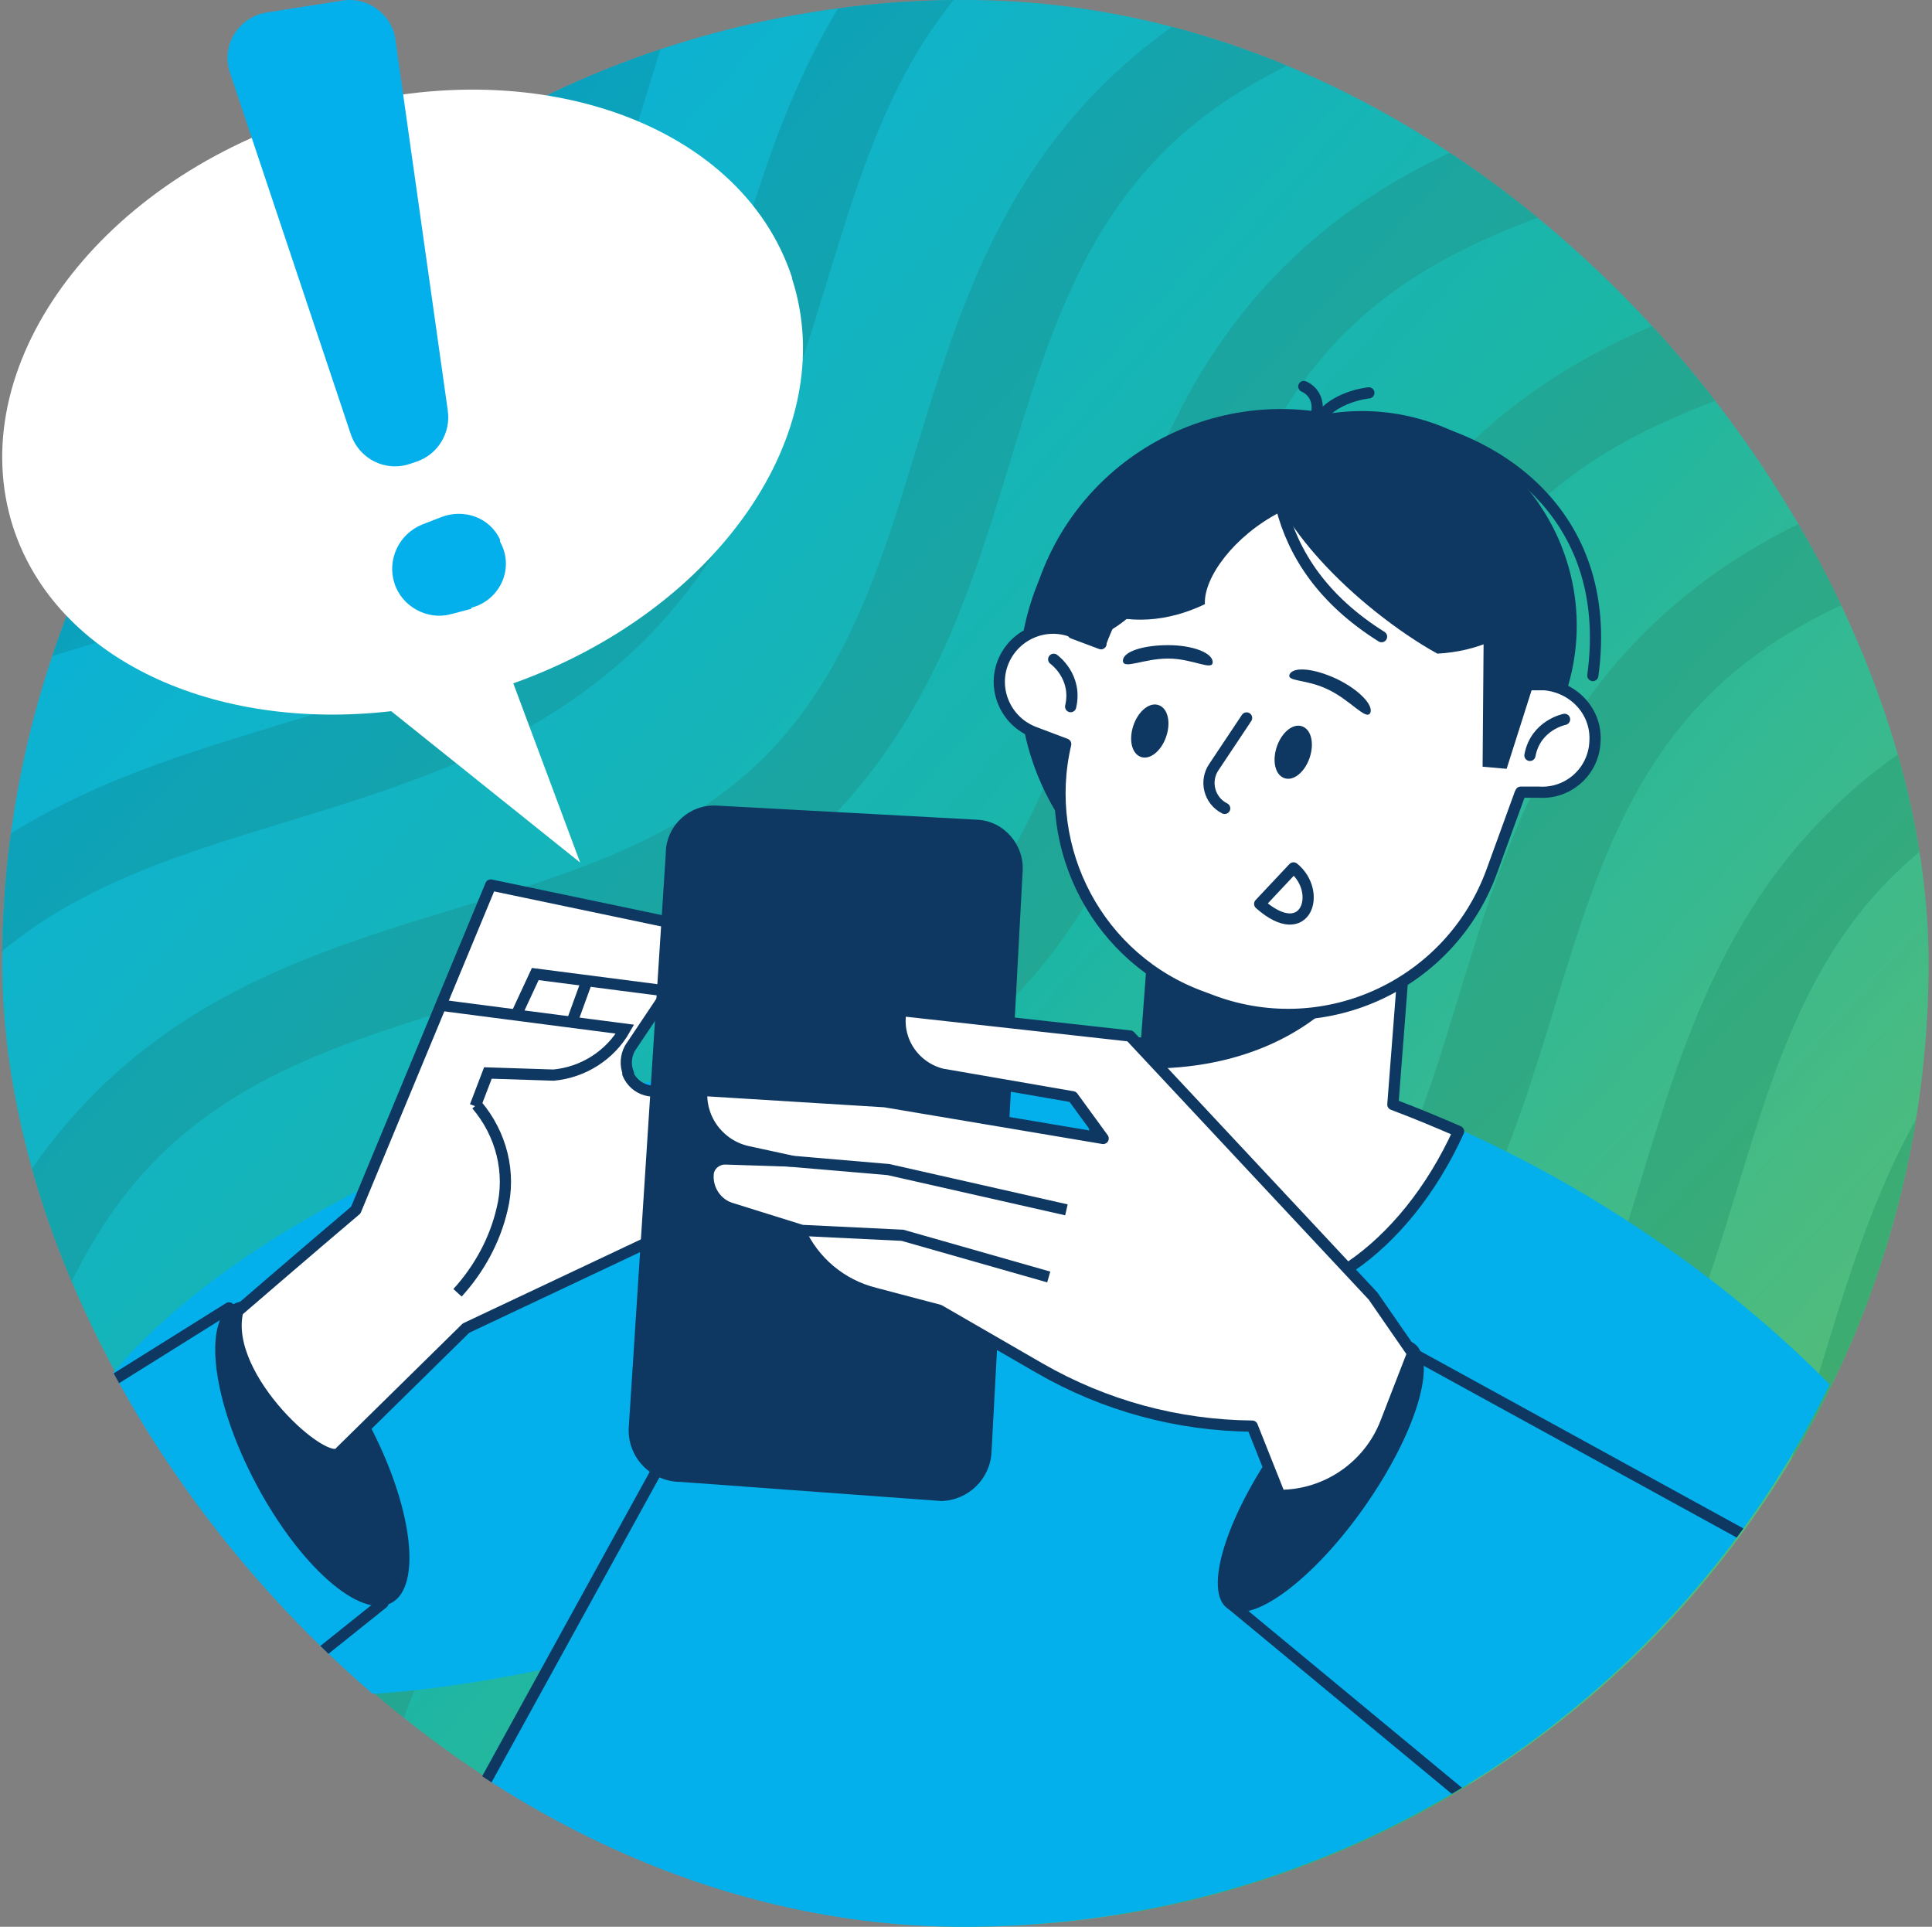
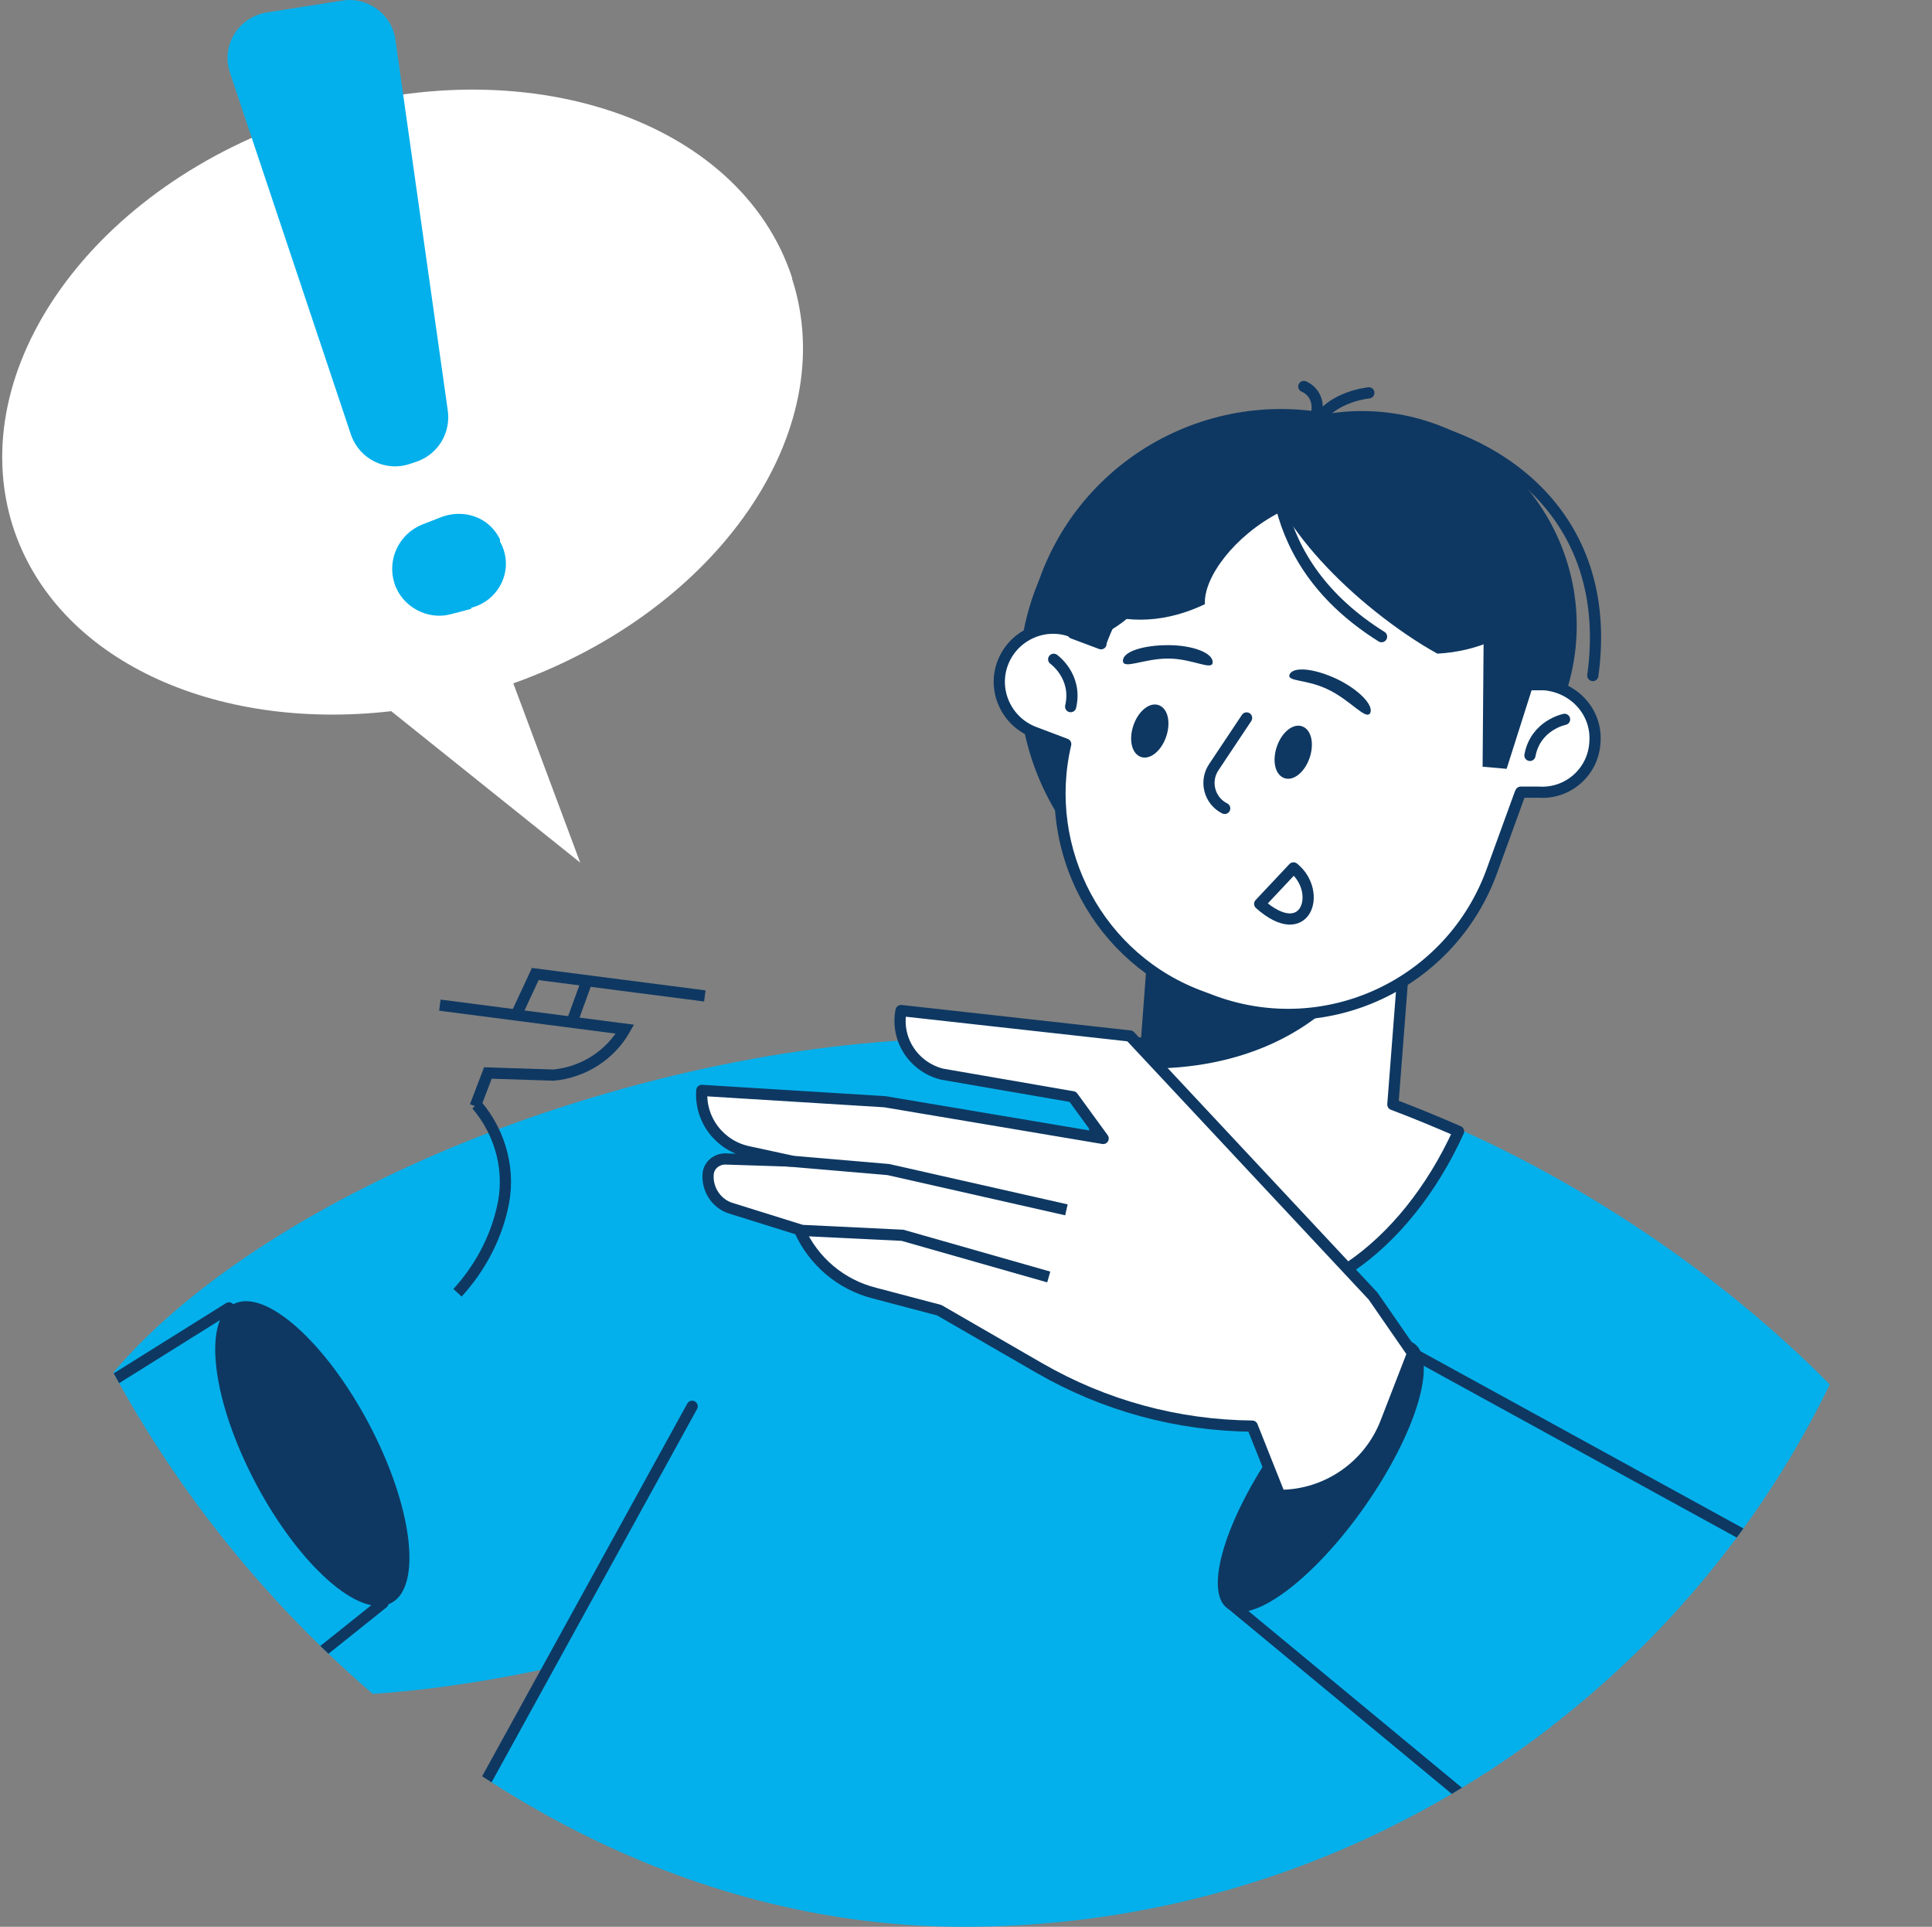
<svg xmlns="http://www.w3.org/2000/svg" width="345" height="344" viewBox="0 0 345 344" fill="none">
  <rect x="0" y="0" width="345" height="344" fill="#808080" stroke="none" />
-   <rect x="0.393" width="344" height="344" rx="172" fill="url(#paint0_linear_820_13427)" />
  <g clip-path="url(#clip0_820_13427)">
-     <path fill-rule="evenodd" clip-rule="evenodd" d="M376.293 -68.9C382.193 -69 388.093 -69 393.993 -69L393.393 -68.5C393.193 -67.85 392.993 -67.175 392.793 -66.5C392.593 -65.825 392.393 -65.15 392.193 -64.5L392.123 -64.27C385.445 -42.441 378.529 -19.833 360.093 -0.9L359.893 -0.7L359.693 -0.5C359.693 -0.5 359.593 -0.4 359.593 -0.3H359.493L359.293 -0.1C340.504 18.292 317.86 25.219 296.078 31.882L295.693 32L295.373 32.098C274.888 38.362 255.214 44.379 240.093 59.5C224.972 74.621 218.956 94.295 212.691 114.779L212.593 115.1L212.523 115.33C205.845 137.159 198.929 159.767 180.493 178.7L180.093 179.1L179.693 179.5C160.904 197.892 138.26 204.819 116.478 211.482L116.093 211.6L115.773 211.698C95.288 217.962 75.615 223.979 60.493 239.1C45.372 254.221 39.356 273.895 33.091 294.379L32.993 294.7L32.923 294.93C26.245 316.759 19.329 339.367 0.893 358.3L0.493 358.7L0.293 358.9L0.093 359.1C-18.696 377.492 -41.34 384.419 -63.122 391.082L-63.507 391.2L-64.141 391.395C-75.922 395.027 -87.495 398.595 -98.007 403.9C-98.16 400.89 -98.287 397.853 -98.414 394.804C-98.537 391.877 -98.66 388.939 -98.807 386C-88.007 381.1 -76.907 377.7 -66.007 374.4C-45.607 368.2 -25.907 362.2 -10.807 347.3C4.093 332.2 10.093 312.5 16.293 292.1L16.303 292.068C23.1 269.878 30.203 246.691 49.293 227.6C68.393 208.5 91.493 201.4 113.793 194.6C134.193 188.4 153.893 182.4 168.993 167.5C183.893 152.4 189.893 132.7 196.093 112.3L196.103 112.268C202.9 90.078 210.002 66.891 229.093 47.8C248.193 28.7 271.293 21.6 293.593 14.8C313.993 8.6 333.693 2.6 348.793 -12.3C363.693 -27.4 369.693 -47.1 375.893 -67.5C375.943 -67.75 376.018 -67.975 376.093 -68.2C376.168 -68.425 376.243 -68.65 376.293 -68.9ZM332.583 -68.405C338.583 -68.503 344.489 -68.6 350.492 -68.6L350.092 -68.1C344.992 -55.9 338.192 -44 327.792 -33.3L327.392 -32.9L326.992 -32.5C308.203 -14.108 285.559 -7.181 263.777 -0.518L263.392 -0.4L263.071 -0.302C242.587 5.962 222.913 11.979 207.792 27.1C192.671 42.221 186.655 61.895 180.39 82.379L180.292 82.7L180.222 82.93C173.544 104.759 166.627 127.367 148.192 146.3L147.792 146.7L147.392 147.1C128.603 165.492 105.959 172.419 84.177 179.082L84.177 179.082L83.792 179.2L83.471 179.298C62.987 185.562 43.313 191.579 28.192 206.7C13.071 221.821 7.055 241.494 0.79 261.979L0.692 262.3L0.622 262.53C-6.056 284.359 -12.973 306.966 -31.408 325.9L-31.708 326.2L-31.908 326.4L-32.308 326.8C-51.097 345.192 -73.741 352.119 -95.523 358.782L-95.908 358.9L-99.808 360.1C-99.908 357.2 -100.033 354.3 -100.158 351.4L-100.158 351.399C-100.283 348.5 -100.408 345.6 -100.508 342.7C-99.808 342.4 -99.108 342.2 -98.408 342C-78.008 335.8 -58.308 329.8 -43.208 314.9C-28.308 299.8 -22.308 280.1 -16.108 259.7L-16.098 259.668C-9.301 237.478 -2.199 214.291 16.892 195.2C35.992 176.1 59.092 169 81.392 162.2C101.792 156 121.492 150 136.592 135.1C151.492 120 157.492 100.3 163.692 79.9L163.702 79.868C170.499 57.678 177.601 34.491 196.692 15.4C215.792 -3.7 238.892 -10.8 261.192 -17.6C281.592 -23.8 301.292 -29.8 316.392 -44.7C323.292 -51.7 328.292 -59.8 332.292 -68.4L332.583 -68.405ZM-43.058 -65.45L-43.055 -65.45C-39.764 -65.475 -36.474 -65.499 -33.208 -65.5C-36.808 -59.6 -41.108 -54 -46.308 -48.7C-46.348 -48.619 -46.405 -48.554 -46.465 -48.486C-46.553 -48.386 -46.648 -48.279 -46.708 -48.1H-46.808L-47.108 -47.8C-65.008 -30.4 -86.408 -23.2 -107.008 -16.9C-106.908 -17.95 -106.783 -18.975 -106.658 -20L-106.658 -20L-106.658 -20C-106.533 -21.025 -106.408 -22.05 -106.308 -23.1C-105.708 -27.2 -105.108 -31.3 -104.408 -35.4C-87.208 -40.9 -70.908 -47.1 -58.008 -59.8C-56.208 -61.6 -54.508 -63.5 -53.008 -65.4C-49.708 -65.4 -46.383 -65.425 -43.058 -65.45ZM106.993 -66.6C100.193 -66.6 93.393 -66.5 86.693 -66.4C76.593 -50.9 71.393 -34 66.393 -17.5C60.193 2.9 54.193 22.6 39.293 37.7C24.193 52.6 4.493 58.6 -15.907 64.8C-38.207 71.6 -61.307 78.7 -80.407 97.8C-94.007 111.4 -101.507 127.1 -107.207 143.1C-106.807 159 -106.407 174.9 -105.907 190.7V192.3C-102.429 183.747 -99.747 175.016 -97.112 166.442C-96.943 165.894 -96.775 165.347 -96.607 164.8L-96.509 164.479C-90.245 143.994 -84.228 124.321 -69.107 109.2C-53.986 94.079 -34.312 88.062 -13.828 81.798L-13.507 81.7L-13.122 81.582L-13.122 81.582C8.66 74.919 31.304 67.992 50.093 49.6L50.293 49.4L50.493 49.2L50.693 49L50.993 48.7C69.428 29.766 76.344 7.159 83.023 -14.67L83.093 -14.9C88.793 -33.7 94.393 -51.9 106.893 -66.5L106.993 -66.6ZM272.391 -68C280.791 -68.1 289.191 -68.2 297.591 -68.2L297.491 -68.1C297.191 -67.75 296.891 -67.425 296.591 -67.1C296.291 -66.775 295.991 -66.45 295.691 -66.1L295.291 -65.7L294.891 -65.3C276.102 -46.908 253.458 -39.981 231.676 -33.318L231.291 -33.2C210.691 -27 190.391 -20.6 175.191 -5.4C160.07 9.721 154.054 29.394 147.789 49.879L147.691 50.2L147.621 50.43C140.943 72.259 134.027 94.866 115.591 113.8L115.191 114.2L114.791 114.6C96.002 132.991 73.358 139.919 51.576 146.582L51.576 146.582L51.191 146.7L50.871 146.798L50.87 146.798C30.386 153.062 10.713 159.079 -4.409 174.2C-19.53 189.321 -25.546 208.994 -31.811 229.479L-31.909 229.8L-31.979 230.03C-38.657 251.859 -45.573 274.466 -64.009 293.4L-64.209 293.6L-64.409 293.8L-64.809 294.2C-76.009 305.2 -88.609 312.1 -101.609 317.3C-101.709 314.35 -101.834 311.4 -101.959 308.45C-102.084 305.5 -102.209 302.55 -102.309 299.6C-92.609 295.4 -83.509 290.1 -75.709 282.4C-60.809 267.3 -54.809 247.6 -48.609 227.2L-48.599 227.168C-41.802 204.978 -34.7 181.791 -15.609 162.7C3.491 143.6 26.591 136.5 48.891 129.7C69.291 123.5 88.991 117.5 104.091 102.6C118.991 87.5 124.991 67.8 131.191 47.4L131.201 47.368C137.998 25.178 145.1 1.991 164.191 -17.1C183.291 -36.2 206.391 -43.3 228.691 -50.1L229.162 -50.245C244.595 -54.993 259.522 -59.586 272.391 -68ZM155.393 -67C147.093 -62.5 139.093 -57 131.793 -49.6C112.702 -30.509 105.6 -7.322 98.803 14.868L98.803 14.868L98.793 14.9C92.593 35.3 86.593 55 71.693 70.1C56.593 85 36.893 91 16.493 97.2C-5.807 104 -28.907 111.1 -48.007 130.2C-67.098 149.291 -74.2 172.478 -80.997 194.668L-81.007 194.7C-86.607 213.2 -92.107 231.1 -104.207 245.5C-104.057 249.15 -103.932 252.774 -103.807 256.399L-103.807 256.4C-103.682 260.025 -103.557 263.65 -103.407 267.3C-101.307 265.6 -99.207 263.7 -97.107 261.7L-96.707 261.3L-96.507 261.1L-96.307 260.9C-77.872 241.966 -70.956 219.359 -64.277 197.53L-64.207 197.3L-64.109 196.979C-57.844 176.494 -51.828 156.821 -36.707 141.7C-21.586 126.579 -1.913 120.562 18.572 114.298L18.893 114.2L19.278 114.082L19.278 114.082C41.06 107.419 63.704 100.492 82.493 82.1C82.56 82.1 82.626 82.011 82.693 81.922C82.726 81.878 82.76 81.833 82.793 81.8H82.893V81.6H82.993V81.4H83.093V81.3C101.528 62.366 108.445 39.759 115.123 17.93L115.193 17.7L115.291 17.379C121.556 -3.106 127.572 -22.779 142.693 -37.9C157.814 -53.021 177.488 -59.038 197.972 -65.302L198.293 -65.4C199.308 -65.738 200.354 -66.045 201.415 -66.355L201.415 -66.356C202.236 -66.596 203.064 -66.838 203.893 -67.1C195.743 -67.05 187.593 -66.975 179.443 -66.9C171.293 -66.825 163.143 -66.75 154.993 -66.7L155.393 -67ZM38.994 -66.1C44.894 -66.2 50.894 -66.2 56.794 -66.2L56.594 -66.1C54.494 -60 52.494 -53.7 50.594 -47.4L50.523 -47.17C43.845 -25.341 36.929 -2.734 18.494 16.2L18.094 16.6C18.094 16.6 17.894 16.8 17.894 16.9H17.794L17.694 17C-1.096 35.392 -23.739 42.319 -45.522 48.982L-45.906 49.1L-46.227 49.198C-66.712 55.462 -86.385 61.479 -101.506 76.6C-104.106 79.2 -106.406 82 -108.506 84.8C-108.556 80.987 -108.63 77.15 -108.704 73.301C-108.78 69.376 -108.856 65.438 -108.906 61.5C-90.606 45.2 -69.106 38.6 -48.406 32.3C-28.006 26.1 -8.306 20.1 6.794 5.2C21.694 -9.9 27.694 -29.5 33.894 -50C35.494 -55.4 37.194 -60.7 38.994 -66.1ZM13.893 -65.8H13.892C7.992 -65.8 2.092 -65.8 -3.907 -65.7C-8.807 -51.4 -14.907 -38.1 -25.607 -27.2C-40.707 -12.3 -60.407 -6.3 -80.807 -0.1C-90.407 2.8 -100.107 5.8 -109.607 9.7C-109.607 15.7 -109.507 21.7 -109.407 27.7C-99.661 23.225 -89.222 20.035 -78.485 16.754L-78.307 16.7L-77.923 16.582C-56.141 9.919 -33.497 2.992 -14.707 -15.4L-14.307 -15.8L-13.907 -16.2C0.793 -31.2 8.193 -48.4 13.893 -65.8ZM450.893 404.25C451.168 409.2 451.443 414.15 451.693 419.1H435.293C441.893 410.2 446.393 400.1 450.093 389.4C450.343 394.35 450.618 399.3 450.893 404.25ZM208.793 420.9C212.493 413.8 216.993 407.1 222.993 401.1C238.114 385.979 257.788 379.963 278.273 373.698L278.593 373.6L278.978 373.482C300.76 366.819 323.404 359.892 342.193 341.5L342.593 341.1L342.793 340.9L342.993 340.7C361.429 321.767 368.345 299.159 375.023 277.33L375.093 277.1L375.191 276.779L375.192 276.779C381.456 256.294 387.472 236.621 402.593 221.5C412.793 211.3 425.093 205.2 438.293 200.4L437.093 183C420.893 188.7 404.993 196.2 391.193 210C372.102 229.091 365 252.278 358.203 274.469L358.193 274.5C351.993 294.9 345.993 314.6 331.093 329.7C315.993 344.6 296.293 350.6 275.893 356.8C253.593 363.6 230.493 370.7 211.393 389.8C201.793 399.4 195.193 410.1 190.193 421.2C196.287 421.2 202.284 421.103 208.375 421.005H208.377H208.379H208.382H208.384H208.387H208.389H208.392L208.693 421L208.793 420.9ZM407.193 406.5C401.893 411.6 396.293 415.8 390.593 419.4L347.693 419.7C365.693 414.1 382.693 407.9 396.193 394.7C411.093 379.6 417.093 359.9 423.293 339.5C428.393 322.6 433.693 305.3 444.293 289.5C444.643 295.052 444.969 300.603 445.294 306.155C445.619 311.703 445.943 317.252 446.293 322.8C444.093 329.1 442.093 335.5 440.093 342L440.023 342.23L440.023 342.231C433.345 364.059 426.428 386.667 407.993 405.6C407.993 405.6 407.893 405.8 407.893 405.9H407.793L407.593 406.1L407.193 406.5ZM66.392 422.7C84.592 403.8 91.492 381.2 98.092 359.5L98.19 359.179C104.455 338.694 110.471 319.021 125.592 303.9C140.713 288.779 160.386 282.763 180.871 276.498L180.871 276.498L181.192 276.4L181.577 276.282C203.359 269.619 226.003 262.692 244.792 244.3L244.992 244.1H245.092C245.092 244 245.192 243.9 245.192 243.9L245.492 243.6V243.4C263.927 224.467 270.844 201.859 277.522 180.03L277.522 180.03L277.592 179.8L277.69 179.479C283.955 158.994 289.971 139.321 305.092 124.2C320.213 109.079 339.887 103.062 360.371 96.798L360.692 96.7L361.077 96.582C382.859 89.919 405.503 82.992 424.292 64.6L424.692 64.2L425.092 63.8C425.992 62.9 426.892 61.9 427.692 61C427.342 56.9 426.967 52.8 426.592 48.7C426.217 44.6 425.842 40.5 425.492 36.4C422.192 42.3 418.192 47.9 413.292 52.9C398.192 67.8 378.492 73.8 358.092 80C335.792 86.8 312.692 93.9 293.592 113C274.501 132.091 267.399 155.278 260.602 177.468L260.592 177.5C254.392 197.9 248.392 217.6 233.492 232.7C218.392 247.6 198.692 253.6 178.292 259.8C155.992 266.6 132.892 273.7 113.792 292.8C94.701 311.891 87.599 335.078 80.802 357.268L80.792 357.3C74.592 377.7 68.592 397.4 53.692 412.5C49.292 416.8 44.492 420.4 39.492 423.4L65.892 423.1L66.392 422.7ZM-31.509 423.75C-31.684 423.8 -31.859 423.85 -32.009 423.9L-32.609 424.3L-78.809 424.9C-64.49 416.547 -49.182 411.853 -34.262 407.278L-34.009 407.2C-13.609 401 6.091 395 21.191 380.1C36.091 365 42.091 345.3 48.291 324.9L48.301 324.869C55.098 302.678 62.2 279.491 81.291 260.4C100.391 241.3 123.491 234.2 145.791 227.4C166.191 221.2 185.891 215.2 200.991 200.3C215.891 185.2 221.891 165.5 228.091 145.1L228.101 145.069C234.898 122.878 242 99.691 261.091 80.6C280.191 61.5 303.291 54.4 325.591 47.6C345.991 41.4 365.691 35.4 380.791 20.5C395.691 5.4 401.691 -14.3 407.891 -34.7C409.991 -41.9 412.291 -49.1 414.891 -56.3L419.391 -19.7C419.591 -18.6 419.691 -17.6 419.791 -16.5C414.091 0.3 406.691 17 392.591 31.5L392.191 31.9L391.791 32.3C373.002 50.692 350.358 57.619 328.576 64.282L328.191 64.4L327.871 64.498C307.386 70.763 287.712 76.779 272.591 91.9C257.47 107.021 251.454 126.695 245.189 147.18L245.091 147.5L245.021 147.73C238.343 169.559 231.427 192.167 212.991 211.1L212.591 211.5L212.191 211.9C193.402 230.292 170.758 237.219 148.976 243.882L148.591 244L148.271 244.098C127.786 250.363 108.113 256.379 92.991 271.5C77.87 286.621 71.854 306.295 65.59 326.779L65.491 327.1L65.421 327.33C58.743 349.159 51.827 371.767 33.391 390.7L33.191 390.9L32.991 391.1L32.591 391.5C13.802 409.892 -8.842 416.819 -30.624 423.482L-31.009 423.6C-31.159 423.65 -31.334 423.7 -31.509 423.75ZM120.193 422C124.186 412.589 127.185 402.906 130.134 393.382L130.593 391.9L130.691 391.579C136.956 371.095 142.972 351.421 158.093 336.3C173.214 321.179 192.888 315.163 213.373 308.898L213.693 308.8L214.078 308.682C235.86 302.019 258.504 295.092 277.293 276.7L277.693 276.3L278.093 275.9C296.529 256.967 303.445 234.359 310.123 212.53L310.193 212.3L310.291 211.979C316.556 191.495 322.572 171.821 337.693 156.7C352.814 141.579 372.488 135.563 392.973 129.298L393.293 129.2L394.545 128.815C407.146 124.941 420.001 120.988 432.293 114.6C431.894 108.604 431.394 102.607 430.894 96.611L430.893 96.6C418.693 103.7 404.893 108 390.793 112.3C368.493 119.1 345.393 126.2 326.293 145.3C307.202 164.391 300.1 187.578 293.303 209.769L293.293 209.8C287.093 230.2 281.093 249.9 266.193 265C251.093 279.9 231.393 285.9 210.993 292.1C188.693 298.9 165.593 306 146.493 325.1C127.402 344.191 120.3 367.378 113.503 389.569L113.493 389.6L113.274 390.316L113.274 390.316C109.85 401.469 106.491 412.414 101.693 422.4C104.743 422.4 107.793 422.35 110.843 422.3C113.893 422.25 116.943 422.2 119.993 422.2L120.193 422ZM190.492 368.8C176.092 383.2 169.892 401.9 163.892 421.5L163.692 421.7C157.792 421.8 151.892 421.9 145.992 421.9C152.692 399.7 159.792 376.7 178.892 357.6C197.992 338.5 221.092 331.4 243.392 324.6C263.792 318.4 283.492 312.4 298.592 297.5C313.492 282.4 319.492 262.7 325.692 242.3L325.702 242.268C332.499 220.078 339.601 196.891 358.692 177.8C377.792 158.7 400.892 151.6 423.192 144.8C426.892 143.7 430.592 142.6 434.192 141.4C434.392 144.3 434.592 147.175 434.792 150.05C434.992 152.925 435.192 155.8 435.392 158.7C432.094 159.699 428.896 160.699 425.698 161.698L425.692 161.7L425.371 161.798C404.887 168.062 385.213 174.079 370.092 189.2C354.971 204.321 348.955 223.994 342.69 244.479L342.69 244.479L342.592 244.8L342.522 245.03C335.844 266.859 328.927 289.466 310.492 308.4L310.092 308.8L309.692 309.2C290.903 327.592 268.259 334.519 246.477 341.182L246.092 341.3L245.772 341.398C225.287 347.662 205.613 353.679 190.492 368.8ZM273.594 420.3C285.094 414.1 297.894 410.1 310.994 406.1L311.379 405.982C333.161 399.319 355.804 392.391 374.594 374L374.994 373.6L375.394 373.2C393.829 354.266 400.745 331.659 407.423 309.83L407.494 309.6L407.592 309.279C413.856 288.794 419.873 269.121 434.994 254C437.094 251.9 439.294 250 441.494 248.3C441.294 245.15 441.094 241.975 440.894 238.8L440.893 238.788C440.693 235.617 440.494 232.446 440.294 229.3C434.494 233 428.894 237.3 423.694 242.6C404.603 261.691 397.5 284.878 390.703 307.068L390.694 307.1C384.494 327.5 378.494 347.2 363.594 362.3C348.494 377.2 328.794 383.2 308.394 389.4L308.158 389.472L308.158 389.472C286.631 396.049 264.325 402.865 245.594 420.7C251.794 420.7 257.994 420.611 264.195 420.522C267.294 420.478 270.394 420.433 273.494 420.4L273.594 420.3Z" fill="url(#paint1_linear_820_13427)" />
-   </g>
+     </g>
  <g clip-path="url(#clip1_820_13427)">
    <path d="M353.379 317.761C368.254 294.944 340.386 250.421 291.135 218.314C241.884 186.208 189.9 178.677 175.026 201.494C160.152 224.311 188.02 268.836 237.27 300.942C286.521 333.048 338.505 340.579 353.379 317.761Z" fill="#04B0EB" />
    <path d="M122.129 291.735C184.813 273.642 244.483 240.277 236.483 212.561C228.484 184.845 171.183 177.044 108.499 195.137C45.815 213.229 1.485 250.365 9.485 278.081C17.485 305.797 59.445 309.828 122.129 291.735Z" fill="#04B0EB" />
    <path d="M277.1 308.576C285.705 266.281 242.458 210.686 195.71 201.175C148.963 191.664 109.6 276.576 86.1 319.576C77.495 361.871 117.801 344.828 164.549 354.339C211.296 363.85 268.495 350.871 277.1 308.576Z" fill="#04B0EB" />
    <path d="M204.69 186.345L206.708 159.469L251.375 162.876L248.725 197.196C252.763 198.71 256.675 200.35 260.46 201.991C250.871 223.062 232.954 235.68 216.929 231.138C201.409 226.721 192.829 207.416 195.226 185.335C198.381 185.587 201.535 185.966 204.69 186.345Z" fill="white" stroke="#0E3862" stroke-width="2" stroke-linecap="round" stroke-linejoin="round" />
    <path d="M204.311 190.762L206.708 159.596L235.098 161.741L243.299 173.097C235.35 184.453 221.471 191.014 204.311 190.762Z" fill="#0E3862" />
    <path d="M212.258 164.389C188.411 155.809 176.046 129.438 184.752 105.59L185.635 103.319C194.215 79.472 220.586 67.106 244.434 75.812C268.281 84.392 280.646 110.764 271.94 134.611L271.057 136.882C262.477 160.73 236.106 173.095 212.258 164.389Z" fill="#0E3862" />
    <path d="M227.527 155.053C207.591 147.861 197.37 125.906 204.563 105.97L207.212 98.652C214.405 78.716 236.359 68.496 256.295 75.688C276.231 82.88 286.452 104.835 279.26 124.771L276.61 132.089C269.418 152.025 247.463 162.245 227.527 155.053Z" fill="#0E3862" />
    <path d="M248.725 75.309C266.137 77.58 288.471 91.081 284.433 120.606" stroke="#0E3862" stroke-width="2" stroke-linecap="round" stroke-linejoin="round" />
    <path d="M191.567 113.036L196.614 114.929V114.676C203.932 94.614 226.139 84.141 246.201 91.46L248.22 92.217C261.847 97.138 270.932 108.872 273.203 122.247H275.853C281.152 122.752 285.19 127.168 284.812 132.467C284.559 137.767 280.017 141.805 274.717 141.426H271.563C271.563 141.426 271.563 141.552 271.437 141.678L266.39 155.558C259.071 175.62 236.99 186.093 216.802 178.775L214.783 178.017C196.109 171.33 185.889 151.646 190.305 132.846L184.627 130.701C179.706 128.808 177.183 123.256 179.075 118.336C180.968 113.415 186.519 110.891 191.44 112.784L191.567 113.036Z" fill="white" stroke="#0E3862" stroke-width="2" stroke-linecap="round" stroke-linejoin="round" />
    <path d="M194.973 113.919C203.048 111.901 213.269 98.526 219.83 80.482C211.754 82.501 201.534 95.876 195.099 113.919H194.973Z" fill="#0E3862" />
    <path d="M279.386 128.43C279.386 128.43 274.213 129.439 273.203 134.865" stroke="#0E3862" stroke-width="2" stroke-linecap="round" stroke-linejoin="round" />
    <path d="M188.16 117.705C188.16 117.705 192.45 120.733 191.188 126.159" stroke="#0E3862" stroke-width="2" stroke-linecap="round" stroke-linejoin="round" />
    <path d="M216.55 118.21C216.55 119.85 213.017 117.576 208.601 117.576C204.184 117.576 200.525 119.598 200.525 117.958C200.525 116.317 204.184 115.182 208.601 115.182C213.017 115.182 216.55 116.57 216.55 118.21Z" fill="#0E3862" />
    <path d="M244.687 127.293C243.93 128.681 241.138 124.967 237.1 123.074C233.188 121.182 229.671 121.741 230.302 120.353C231.059 118.965 234.719 119.344 238.756 121.237C242.668 123.129 245.318 125.905 244.687 127.293Z" fill="#0E3862" />
    <path d="M222.606 128.178L216.802 136.884C215.036 139.408 215.919 142.94 218.695 144.328" stroke="#0E3862" stroke-width="2" stroke-linecap="round" stroke-linejoin="round" />
    <path d="M230.982 154.95C236.253 159.198 233.222 168.725 224.945 161.373Z" stroke="#0E3862" stroke-width="2" stroke-linecap="round" stroke-linejoin="round" />
    <path d="M262.098 88.558C268.533 93.732 273.833 99.283 277.24 104.33C276.609 105.592 275.852 106.854 274.842 107.99C270.552 113.415 263.865 116.317 256.673 116.696C253.014 114.677 249.355 112.153 245.695 109.251C230.806 97.391 222.479 83.259 226.895 77.455C231.437 71.777 247.209 76.698 262.098 88.558Z" fill="#0E3862" />
    <path d="M202.418 89.442C195.604 93.984 191.818 100.546 191.188 106.728C192.323 107.485 193.585 108.242 194.973 108.873C201.408 111.649 208.6 111.018 215.161 107.864C214.909 103.069 220.461 95.625 228.536 91.461C245.444 82.755 222.858 75.689 202.291 89.568L202.418 89.442Z" fill="#0E3862" />
    <path d="M233.836 135.37C232.953 137.894 230.934 139.534 229.293 138.903C227.653 138.272 227.148 135.749 228.032 133.225C228.915 130.701 230.934 129.061 232.574 129.692C234.214 130.323 234.719 132.846 233.836 135.37Z" fill="#0E3862" />
    <path d="M208.222 131.585C207.339 134.108 205.32 135.749 203.68 135.118C202.04 134.487 201.535 131.963 202.418 129.44C203.302 126.916 205.32 125.276 206.96 125.907C208.601 126.538 209.105 129.061 208.222 131.585Z" fill="#0E3862" />
    <path d="M234.594 76.95C236.36 70.894 244.435 70.137 244.435 70.137" stroke="#0E3862" stroke-width="2" stroke-linecap="round" stroke-linejoin="round" />
    <path d="M232.826 69C232.826 69 235.855 70.136 235.098 73.921" stroke="#0E3862" stroke-width="2" stroke-linecap="round" stroke-linejoin="round" />
    <path d="M228.789 90.449C230.934 98.903 236.233 107.105 246.706 113.666" stroke="#0E3862" stroke-width="2" stroke-linecap="round" stroke-linejoin="round" />
    <path d="M276.863 112.657L269.04 137.262L264.75 136.883L265.002 105.465L276.863 112.657Z" fill="#0E3862" />
    <path d="M68.831 286.574C62.523 288.089 51.544 277.111 44.352 262.222C37.16 247.333 36.404 233.958 42.712 232.444C49.021 230.93 59.999 241.908 67.191 256.797C74.383 271.686 75.14 285.06 68.831 286.574Z" fill="#0E3862" />
-     <path d="M112.237 191.689C111.606 190.175 111.732 188.535 112.489 187.147L121.952 173.015L124.981 165.823L87.632 158L63.532 216.042C55.331 222.981 42.46 234.085 42.46 234.085C39.558 245.946 58.611 262.727 60.756 259.194L83.216 237.113L121.447 219.07L135.579 182.478L119.681 193.834C117.031 195.727 113.372 194.718 112.11 191.689H112.237Z" fill="white" stroke="#0E3862" stroke-width="2" stroke-linecap="round" stroke-linejoin="round" />
-     <path d="M121.599 264.576C116.426 264.576 112.136 260.412 112.262 255.112L118.888 152.404C118.888 147.483 123.052 143.572 127.973 143.824L174.532 146.348C179.327 146.6 182.986 150.89 182.608 155.685L177.056 259.276C176.804 264.071 172.892 267.856 168.097 267.983L121.599 264.576Z" fill="#0E3862" />
    <path d="M219.2 287.161C223.49 290.189 234.467 282.114 243.678 268.992C252.889 255.869 256.801 242.873 252.511 239.845C248.221 236.816 237.243 244.892 228.032 258.014C218.821 271.137 214.91 284.133 219.2 287.161Z" fill="#0E3862" />
    <path d="M245.192 231.392L201.787 184.958L160.905 180.416C159.896 185.589 163.177 190.51 168.224 191.772L191.567 195.81L196.992 203.254L158.004 196.693L125.324 194.674C124.945 199.974 128.604 204.642 133.777 205.652L141.348 207.292L129.487 206.913C127.973 206.913 126.585 208.049 126.459 209.563C126.207 212.339 127.973 214.989 130.623 215.746L142.736 219.531C145.26 225.209 150.181 229.373 156.237 230.887L167.719 233.915L185.636 244.262C197.245 250.949 210.241 254.482 223.616 254.608L228.537 266.974C236.864 266.974 244.435 261.8 247.463 253.977L252.258 241.612L245.192 231.392Z" fill="white" stroke="#0E3862" stroke-width="2" stroke-linecap="round" stroke-linejoin="round" />
    <path d="M190.431 215.998L158.634 208.806L137.941 207.039" stroke="#0E3862" stroke-width="2" stroke-miterlimit="10" />
    <path d="M187.276 227.984L161.157 220.54L142.861 219.656" stroke="#0E3862" stroke-width="2" stroke-miterlimit="10" />
    <path d="M92.301 180.964L95.582 173.898L125.864 177.81" stroke="#0E3862" stroke-width="2" stroke-miterlimit="10" />
    <path d="M84.856 197.495L87.127 191.564L98.862 191.943C104.161 191.438 108.956 188.41 111.606 183.741L78.547 179.451" stroke="#0E3862" stroke-width="2" stroke-miterlimit="10" />
    <path d="M104.791 175.16L102.268 182.1" stroke="#0E3862" stroke-width="2" stroke-miterlimit="10" />
    <path d="M81.701 230.805C85.613 226.515 88.389 221.342 89.651 215.916C91.291 209.355 89.524 202.415 85.108 197.242" stroke="#0E3862" stroke-width="2" stroke-miterlimit="10" />
    <path d="M332.506 285.647L252.258 241.611" stroke="#0E3862" stroke-width="2" stroke-linecap="round" stroke-linejoin="round" />
    <path d="M220.1 286.574L263.6 322.574" stroke="#0E3862" stroke-width="2" stroke-linecap="round" />
    <path d="M33.393 314.186L68.393 286.186" stroke="#0E3862" stroke-width="2" stroke-linecap="round" />
    <path d="M40.893 233.5L16.893 248.5" stroke="#0E3862" stroke-width="2" stroke-linecap="round" />
    <path d="M74.6 340.074L123.6 251.074" stroke="#0E3862" stroke-width="2" stroke-linecap="round" />
  </g>
  <path d="M141.439 49.571C132.178 21.286 93.591 8.291 55.198 20.713C16.804 32.944 -6.733 65.815 2.335 94.1C10.052 117.798 38.22 130.602 69.861 126.971L103.604 154L91.662 122.002C128.126 109.006 150.314 77.091 141.439 49.762V49.571Z" fill="white" />
  <path d="M74.431 82.409L73.288 82.79C68.906 84.314 64.144 82.028 62.62 77.456L41.093 13.066C39.379 8.112 42.617 2.969 47.761 2.207L61.096 0.111C65.668 -0.651 70.05 2.588 70.621 7.16L79.956 73.264C80.527 77.265 78.241 81.075 74.431 82.409Z" fill="#04B0EB" />
  <path d="M84.147 108.698L80.528 109.651C76.337 110.794 71.764 108.317 70.431 104.126C69.097 99.935 71.193 95.363 75.384 93.649L78.812 92.315C82.813 90.791 87.385 92.315 89.29 96.316V96.697C91.957 101.459 89.291 107.174 84.147 108.508V108.698Z" fill="#04B0EB" />
  <defs>
    <linearGradient id="paint0_linear_820_13427" x1="0.393" y1="0" x2="361.644" y2="324.814" gradientUnits="userSpaceOnUse">
      <stop stop-color="#04B0EB" />
      <stop offset="0.52" stop-color="#1CB6A5" />
      <stop offset="1" stop-color="#6CBF66" />
    </linearGradient>
    <linearGradient id="paint1_linear_820_13427" x1="386.393" y1="390" x2="-16.607" y2="10" gradientUnits="userSpaceOnUse">
      <stop offset="0.098" stop-color="#4EAF5C" />
      <stop offset="0.529" stop-color="#22A794" />
      <stop offset="0.97" stop-color="#009FD0" />
    </linearGradient>
    <clipPath id="clip0_820_13427">
      <rect x="0.393" width="344" height="344" rx="172" fill="white" />
    </clipPath>
    <clipPath id="clip1_820_13427">
      <rect width="344" height="344" rx="172" fill="white" />
    </clipPath>
  </defs>
</svg>